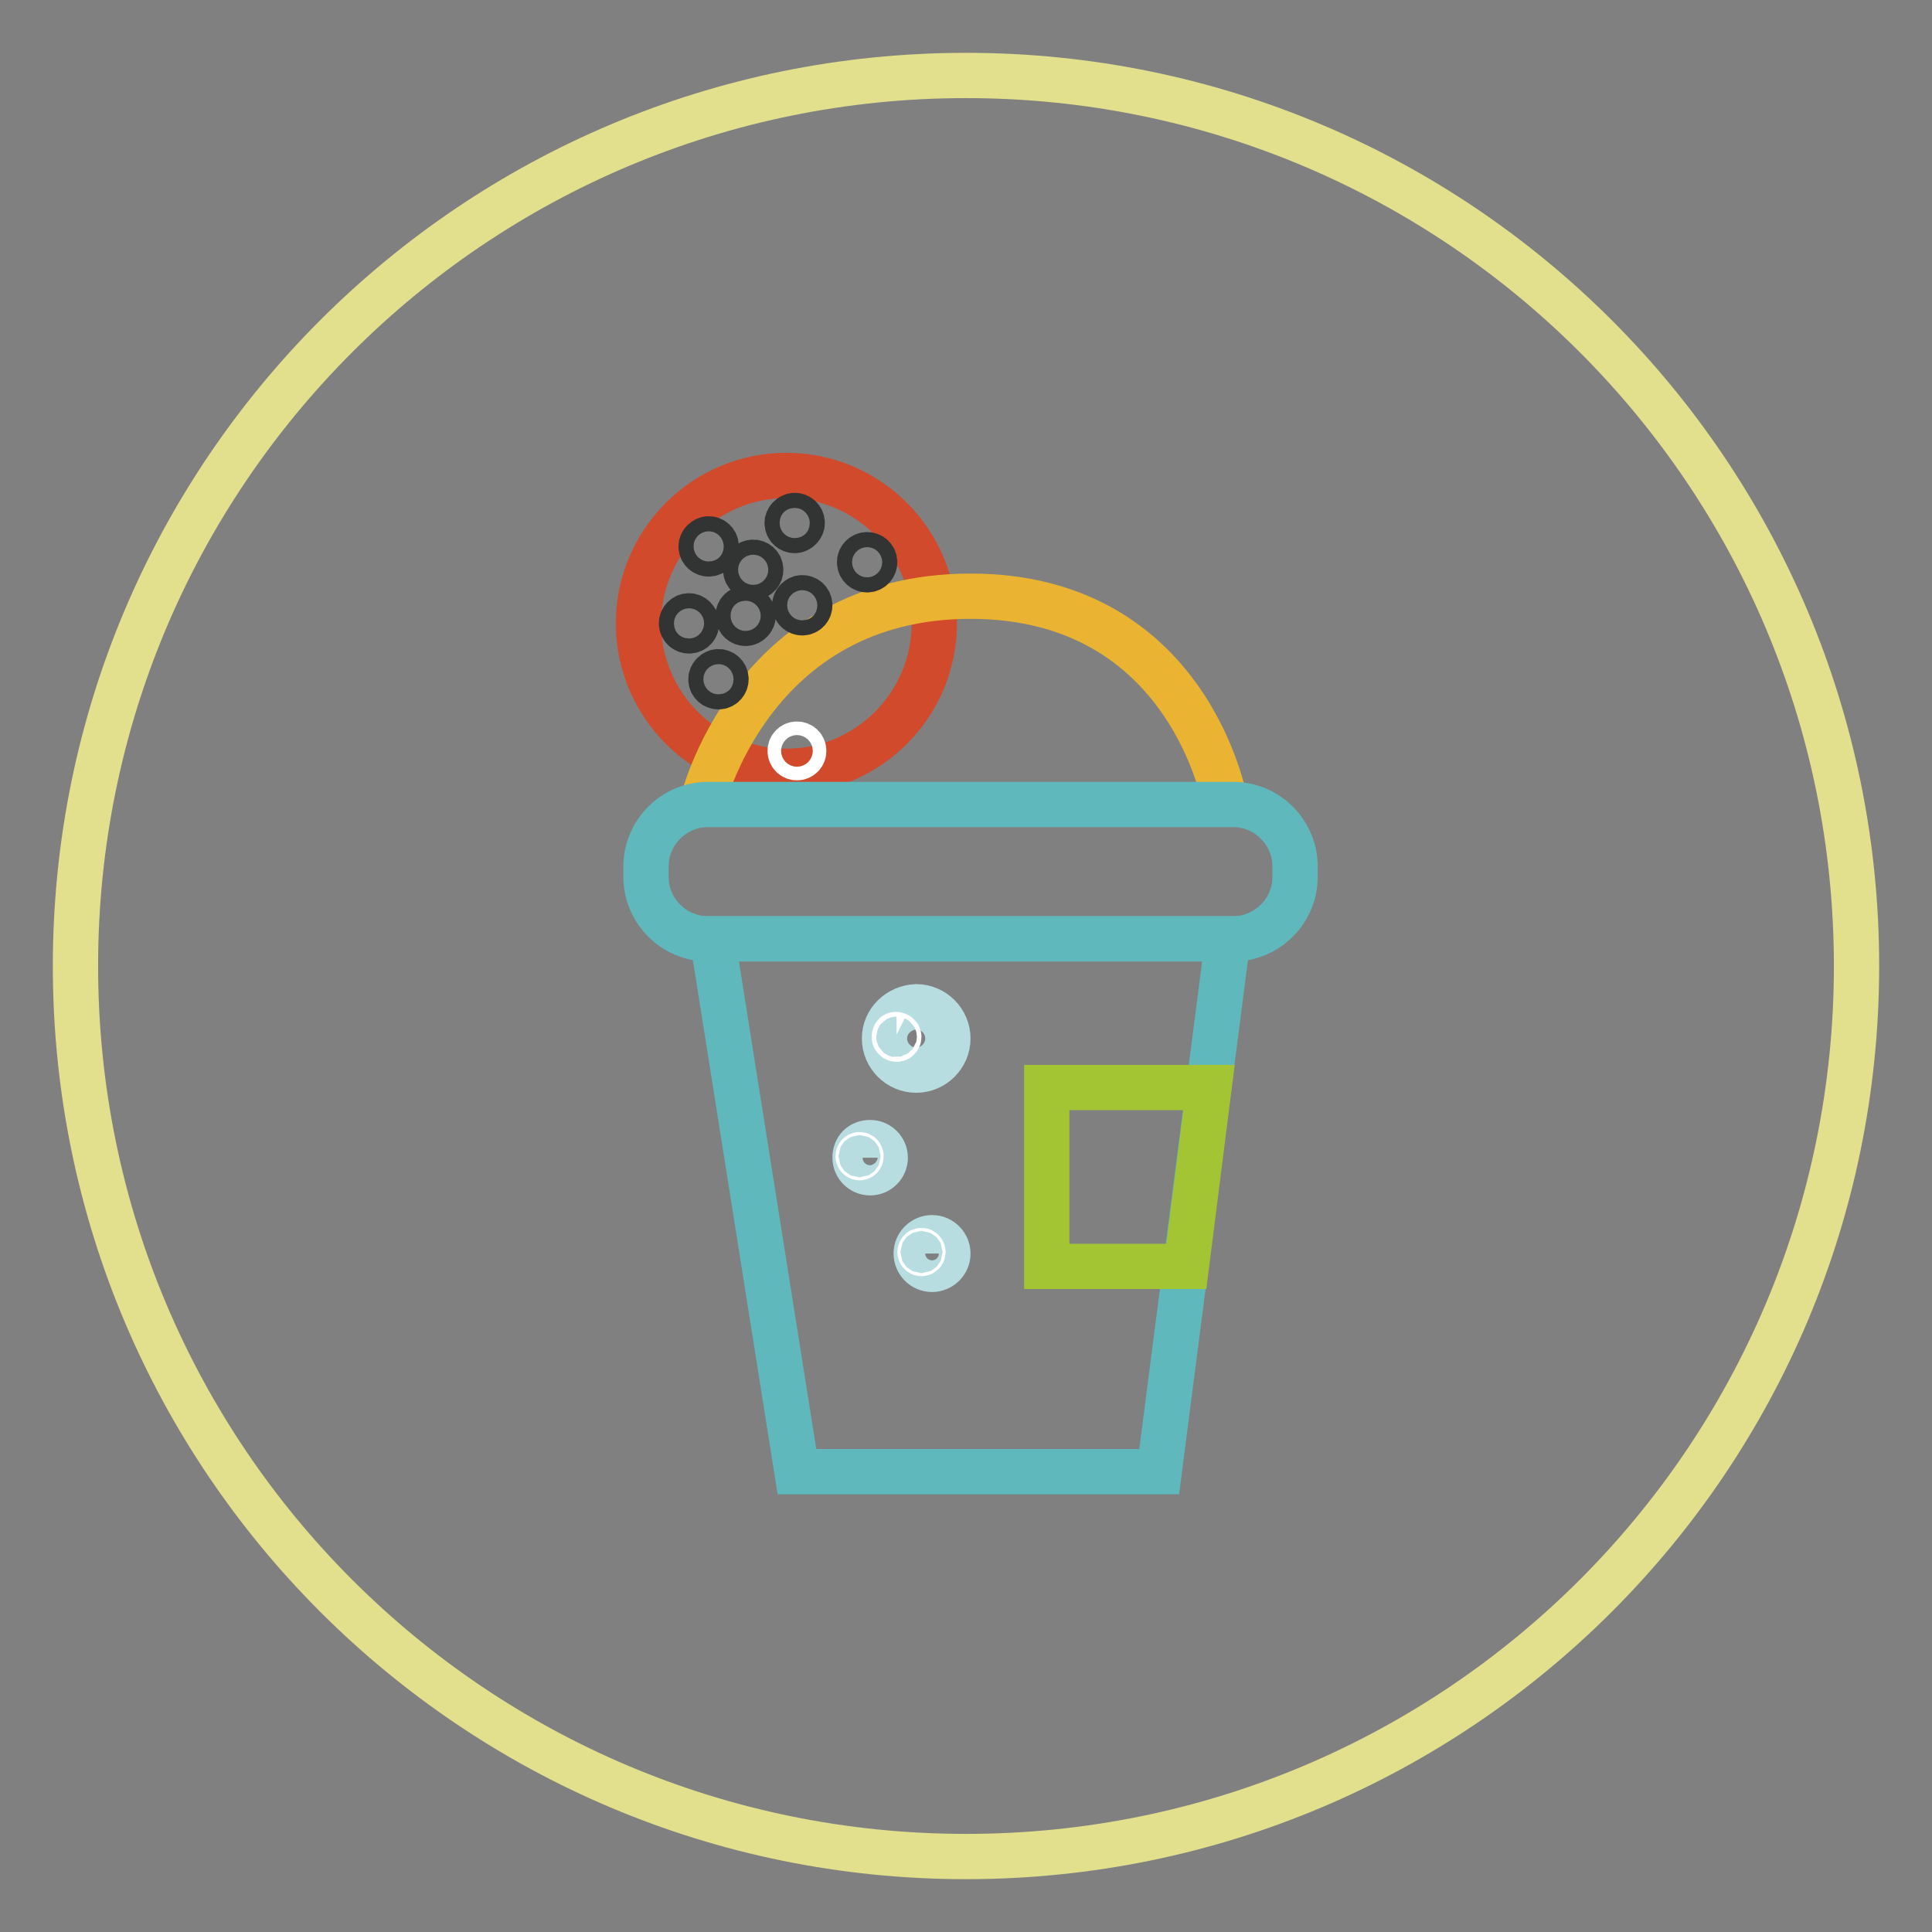
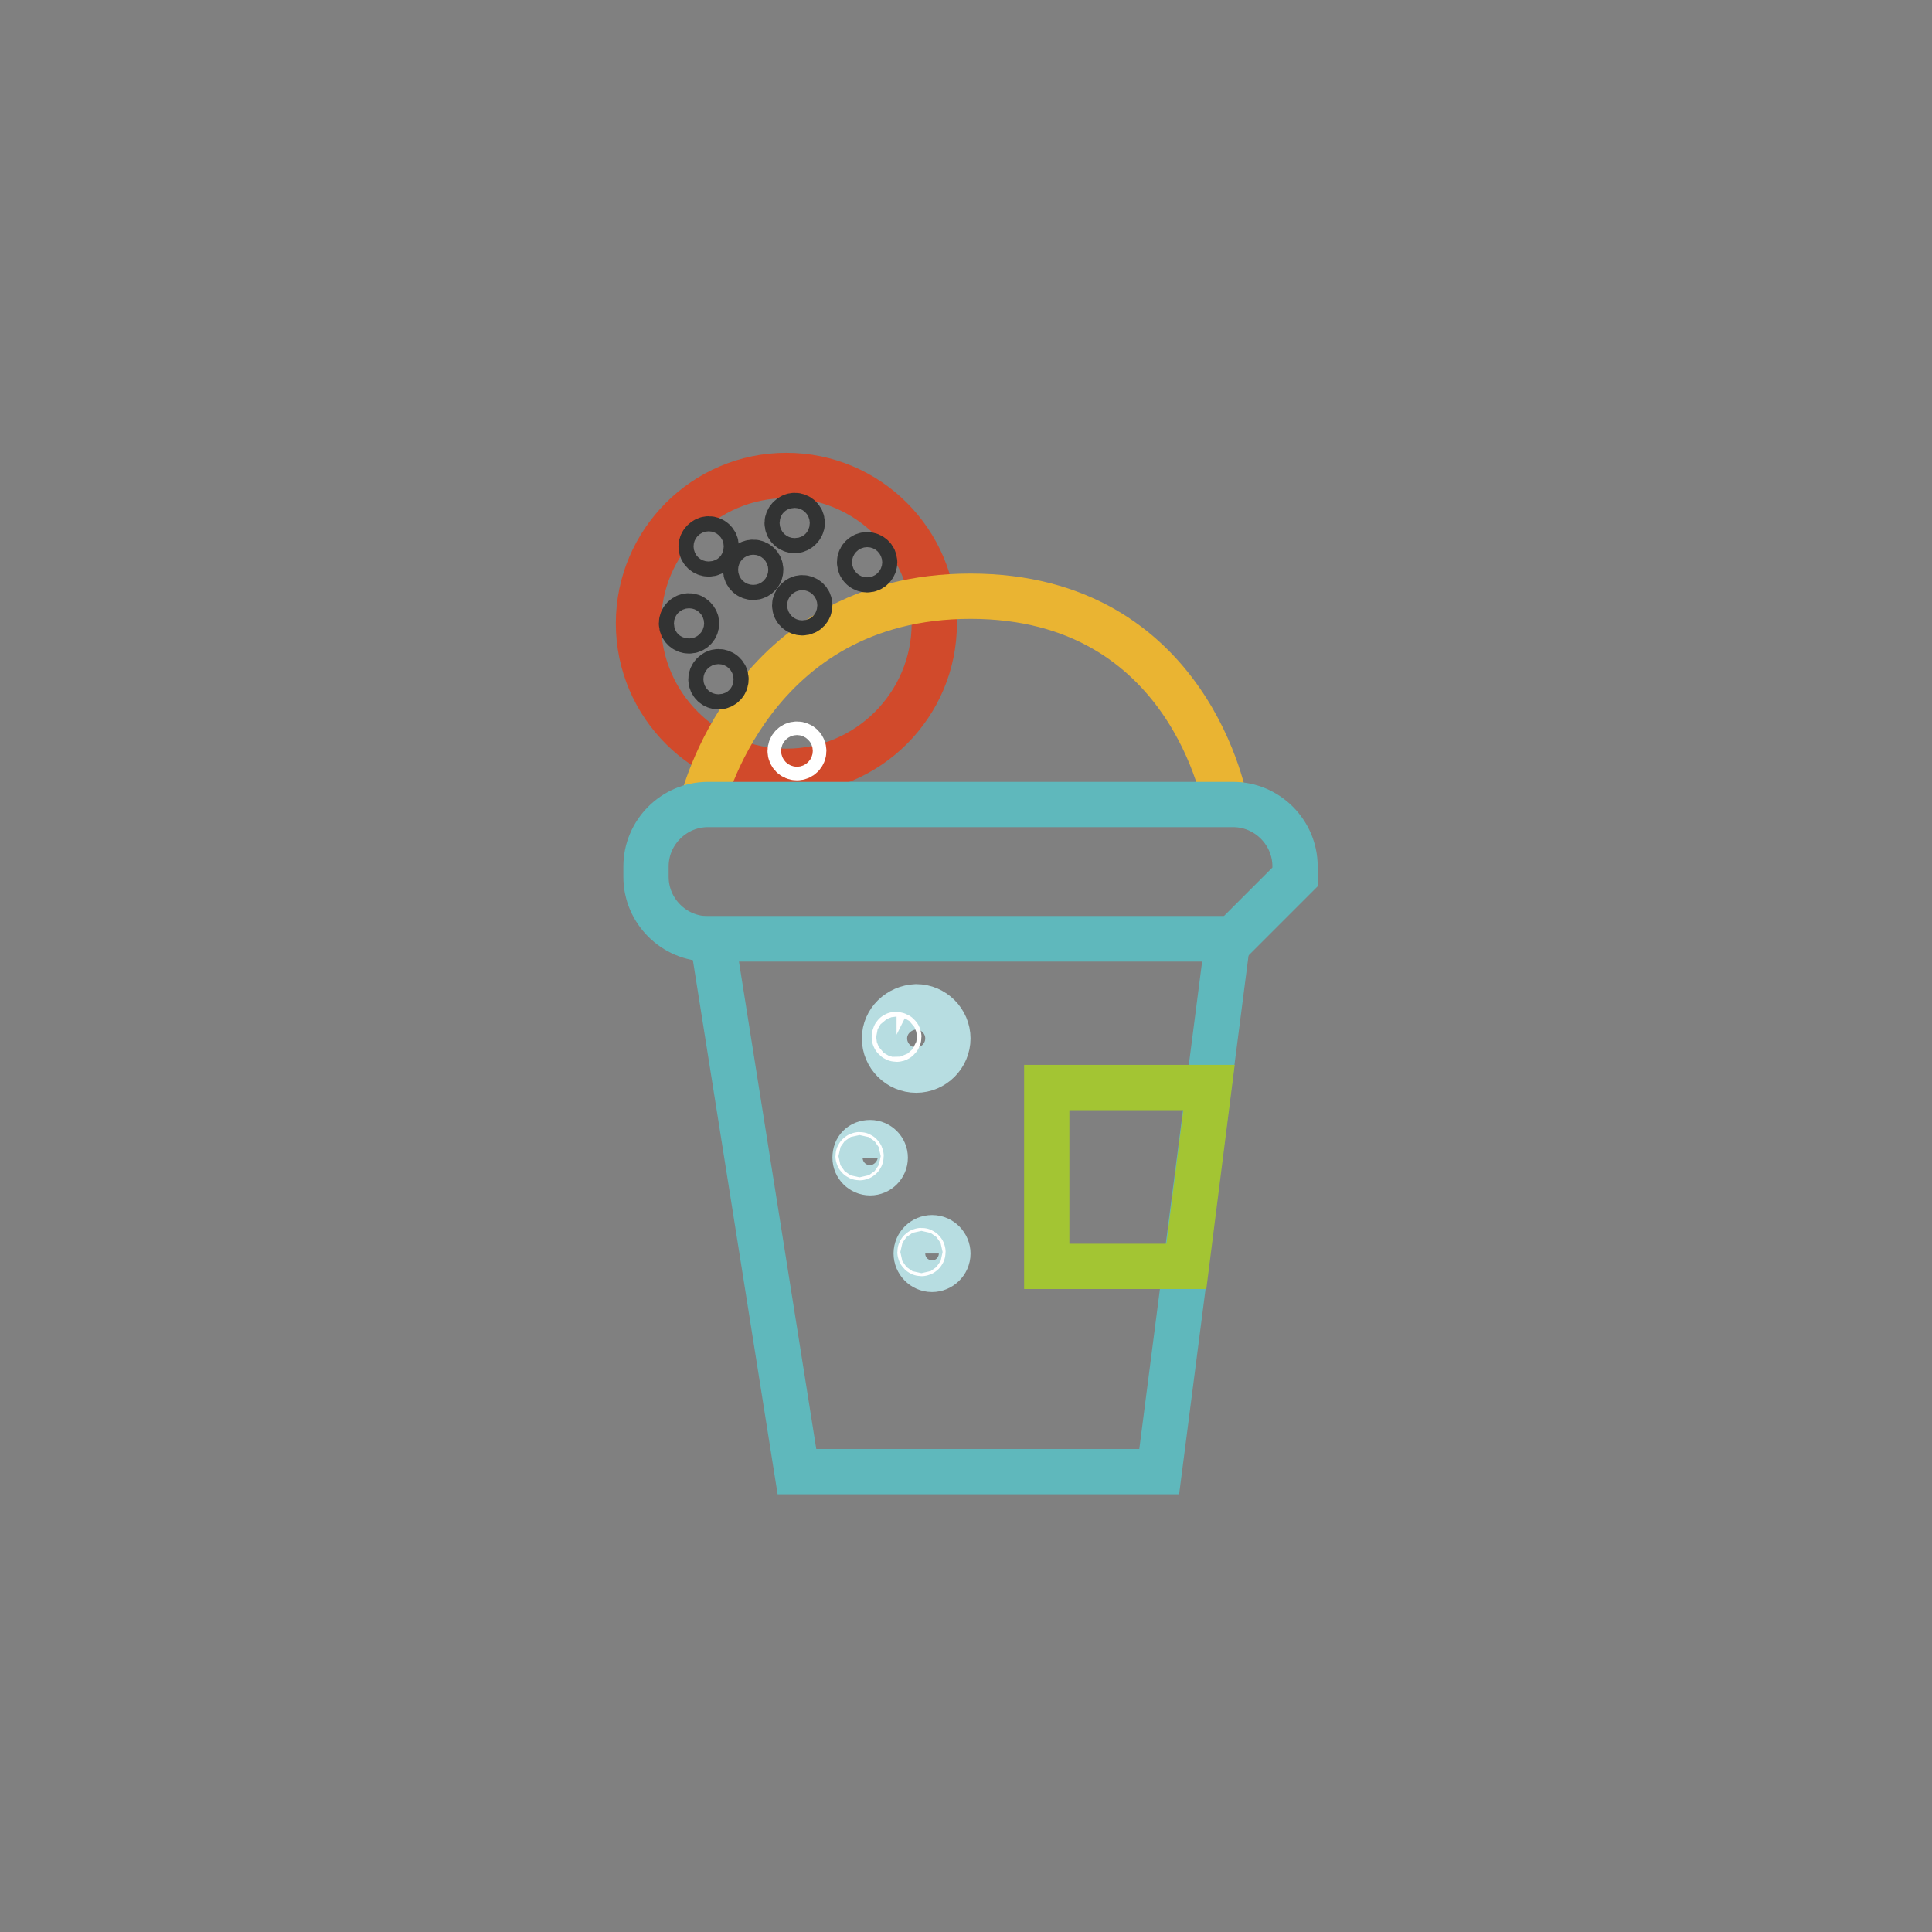
<svg xmlns="http://www.w3.org/2000/svg" version="1.1" x="0px" y="0px" viewBox="0 0 256 256" enable-background="new 0 0 256 256" xml:space="preserve">
  <rect x="0" y="0" width="256" height="256" fill="#808080" stroke="none" />
  <g>
-     <path stroke-width="6" fill-opacity="0" stroke="#e2df8d" d="M128,246c-65.2,0-118-52.8-118-118S62.8,10,128,10s118,52.8,118,118C246,193.2,193.2,246,128,246z" />
    <path stroke-width="6" fill-opacity="0" stroke="#d14a2b" d="M84.6,82.6c0,10.8,8.8,19.6,19.6,19.6c10.8,0,19.6-8.8,19.6-19.6c0-10.8-8.8-19.6-19.6-19.6 C93.4,63,84.6,71.8,84.6,82.6L84.6,82.6z" />
    <path stroke-width="6" fill-opacity="0" stroke="#eab432" d="M93,106.6c0,0,6.4-27.6,35.6-27.6s33.8,27.6,33.8,27.6" />
-     <path stroke-width="6" fill-opacity="0" stroke="#5fb8bc" d="M163.4,124.4H93.8c-4.5,0-8.2-3.7-8.2-8.2v-1.4c0-4.5,3.7-8.2,8.2-8.2h69.6c4.5,0,8.2,3.7,8.2,8.2v1.4 C171.6,120.7,167.9,124.4,163.4,124.4z" />
+     <path stroke-width="6" fill-opacity="0" stroke="#5fb8bc" d="M163.4,124.4H93.8c-4.5,0-8.2-3.7-8.2-8.2v-1.4c0-4.5,3.7-8.2,8.2-8.2h69.6c4.5,0,8.2,3.7,8.2,8.2v1.4 z" />
    <path stroke-width="6" fill-opacity="0" stroke="#5fb8bc" d="M94.4,124.4l11.2,70.6h48l9.1-70.6L94.4,124.4z" />
    <path stroke-width="6" fill-opacity="0" stroke="#a3c533" d="M160.2,144.1h-21.5v23.7h18.5L160.2,144.1z" />
    <path stroke-width="6" fill-opacity="0" stroke="#ffffff" d="M104.7,99.5c0,0.5,0.4,0.9,0.9,0.9c0.5,0,0.9-0.4,0.9-0.9c0,0,0,0,0,0c0-0.5-0.4-0.9-0.9-0.9 C105.1,98.6,104.7,99,104.7,99.5C104.7,99.5,104.7,99.5,104.7,99.5z" />
    <path stroke-width="6" fill-opacity="0" stroke="#323333" d="M104.3,69.3c0,0.6,0.5,1,1,1s1-0.5,1-1c0-0.6-0.5-1-1-1S104.3,68.8,104.3,69.3z" />
    <path stroke-width="6" fill-opacity="0" stroke="#323333" d="M98.8,75.5c0,0.6,0.5,1,1,1c0.6,0,1-0.5,1-1c0-0.6-0.5-1-1-1C99.3,74.5,98.8,74.9,98.8,75.5z" />
    <path stroke-width="6" fill-opacity="0" stroke="#323333" d="M105.3,80.2c0,0.6,0.5,1,1,1c0.6,0,1-0.5,1-1c0-0.6-0.5-1-1-1C105.8,79.2,105.3,79.7,105.3,80.2z" />
    <path stroke-width="6" fill-opacity="0" stroke="#323333" d="M94.2,90c0,0.6,0.5,1,1,1c0.6,0,1-0.5,1-1l0,0c0-0.6-0.5-1-1-1C94.7,89,94.2,89.5,94.2,90z" />
    <path stroke-width="6" fill-opacity="0" stroke="#323333" d="M113.9,74.5c0,0.6,0.5,1,1,1c0.6,0,1-0.5,1-1c0-0.6-0.5-1-1-1C114.4,73.5,113.9,73.9,113.9,74.5z" />
-     <path stroke-width="6" fill-opacity="0" stroke="#323333" d="M97.8,81.6c0,0.6,0.5,1,1,1s1-0.5,1-1c0-0.6-0.5-1-1-1S97.8,81,97.8,81.6L97.8,81.6z" />
    <path stroke-width="6" fill-opacity="0" stroke="#323333" d="M90.3,82.6c0,0.6,0.5,1,1,1c0.6,0,1-0.5,1-1s-0.5-1-1-1C90.8,81.6,90.3,82,90.3,82.6z" />
    <path stroke-width="6" fill-opacity="0" stroke="#323333" d="M92.9,72.4c0,0.6,0.5,1,1,1c0.6,0,1-0.5,1-1l0,0c0-0.6-0.5-1-1-1C93.4,71.4,92.9,71.9,92.9,72.4z" />
    <path stroke-width="6" fill-opacity="0" stroke="#b7dde1" d="M117.2,137.6c0,2.3,1.9,4.2,4.2,4.2c2.3,0,4.2-1.9,4.2-4.2c0,0,0,0,0,0c0-2.3-1.9-4.2-4.2-4.2 C119.1,133.5,117.2,135.3,117.2,137.6C117.2,137.6,117.2,137.6,117.2,137.6z" />
    <path stroke-width="6" fill-opacity="0" stroke="#b7dde1" d="M113.3,153.4c0,1.1,0.9,2,2,2c1.1,0,2-0.9,2-2c0,0,0,0,0,0c0-1.1-0.9-2-2-2 C114.1,151.4,113.3,152.2,113.3,153.4C113.3,153.3,113.3,153.3,113.3,153.4z" />
    <path stroke-width="6" fill-opacity="0" stroke="#b7dde1" d="M121.4,166.1c0,1.1,0.9,2.1,2.1,2.1c1.1,0,2.1-0.9,2.1-2.1v0c0-1.1-0.9-2.1-2.1-2.1 C122.4,164,121.4,164.9,121.4,166.1C121.4,166,121.4,166,121.4,166.1z" />
    <path stroke-width="6" fill-opacity="0" stroke="#ffffff" d="M118.5,137.4c0,0.2,0.2,0.3,0.3,0.3c0.2,0,0.3-0.2,0.3-0.3c0-0.2-0.2-0.3-0.3-0.3 C118.6,137,118.5,137.2,118.5,137.4z" />
    <path stroke-width="6" fill-opacity="0" stroke="#ffffff" d="M113.7,153.2c0,0.1,0.1,0.2,0.2,0.2c0.1,0,0.2-0.1,0.2-0.2c0,0,0,0,0,0c0-0.1-0.1-0.2-0.2-0.2 C113.8,153,113.7,153.1,113.7,153.2C113.7,153.2,113.7,153.2,113.7,153.2z" />
    <path stroke-width="6" fill-opacity="0" stroke="#ffffff" d="M121.9,165.9c0,0.1,0.1,0.2,0.2,0.2c0.1,0,0.2-0.1,0.2-0.2c0,0,0,0,0,0c0-0.1-0.1-0.2-0.2-0.2 C122,165.7,121.9,165.8,121.9,165.9C121.9,165.9,121.9,165.9,121.9,165.9z" />
  </g>
</svg>